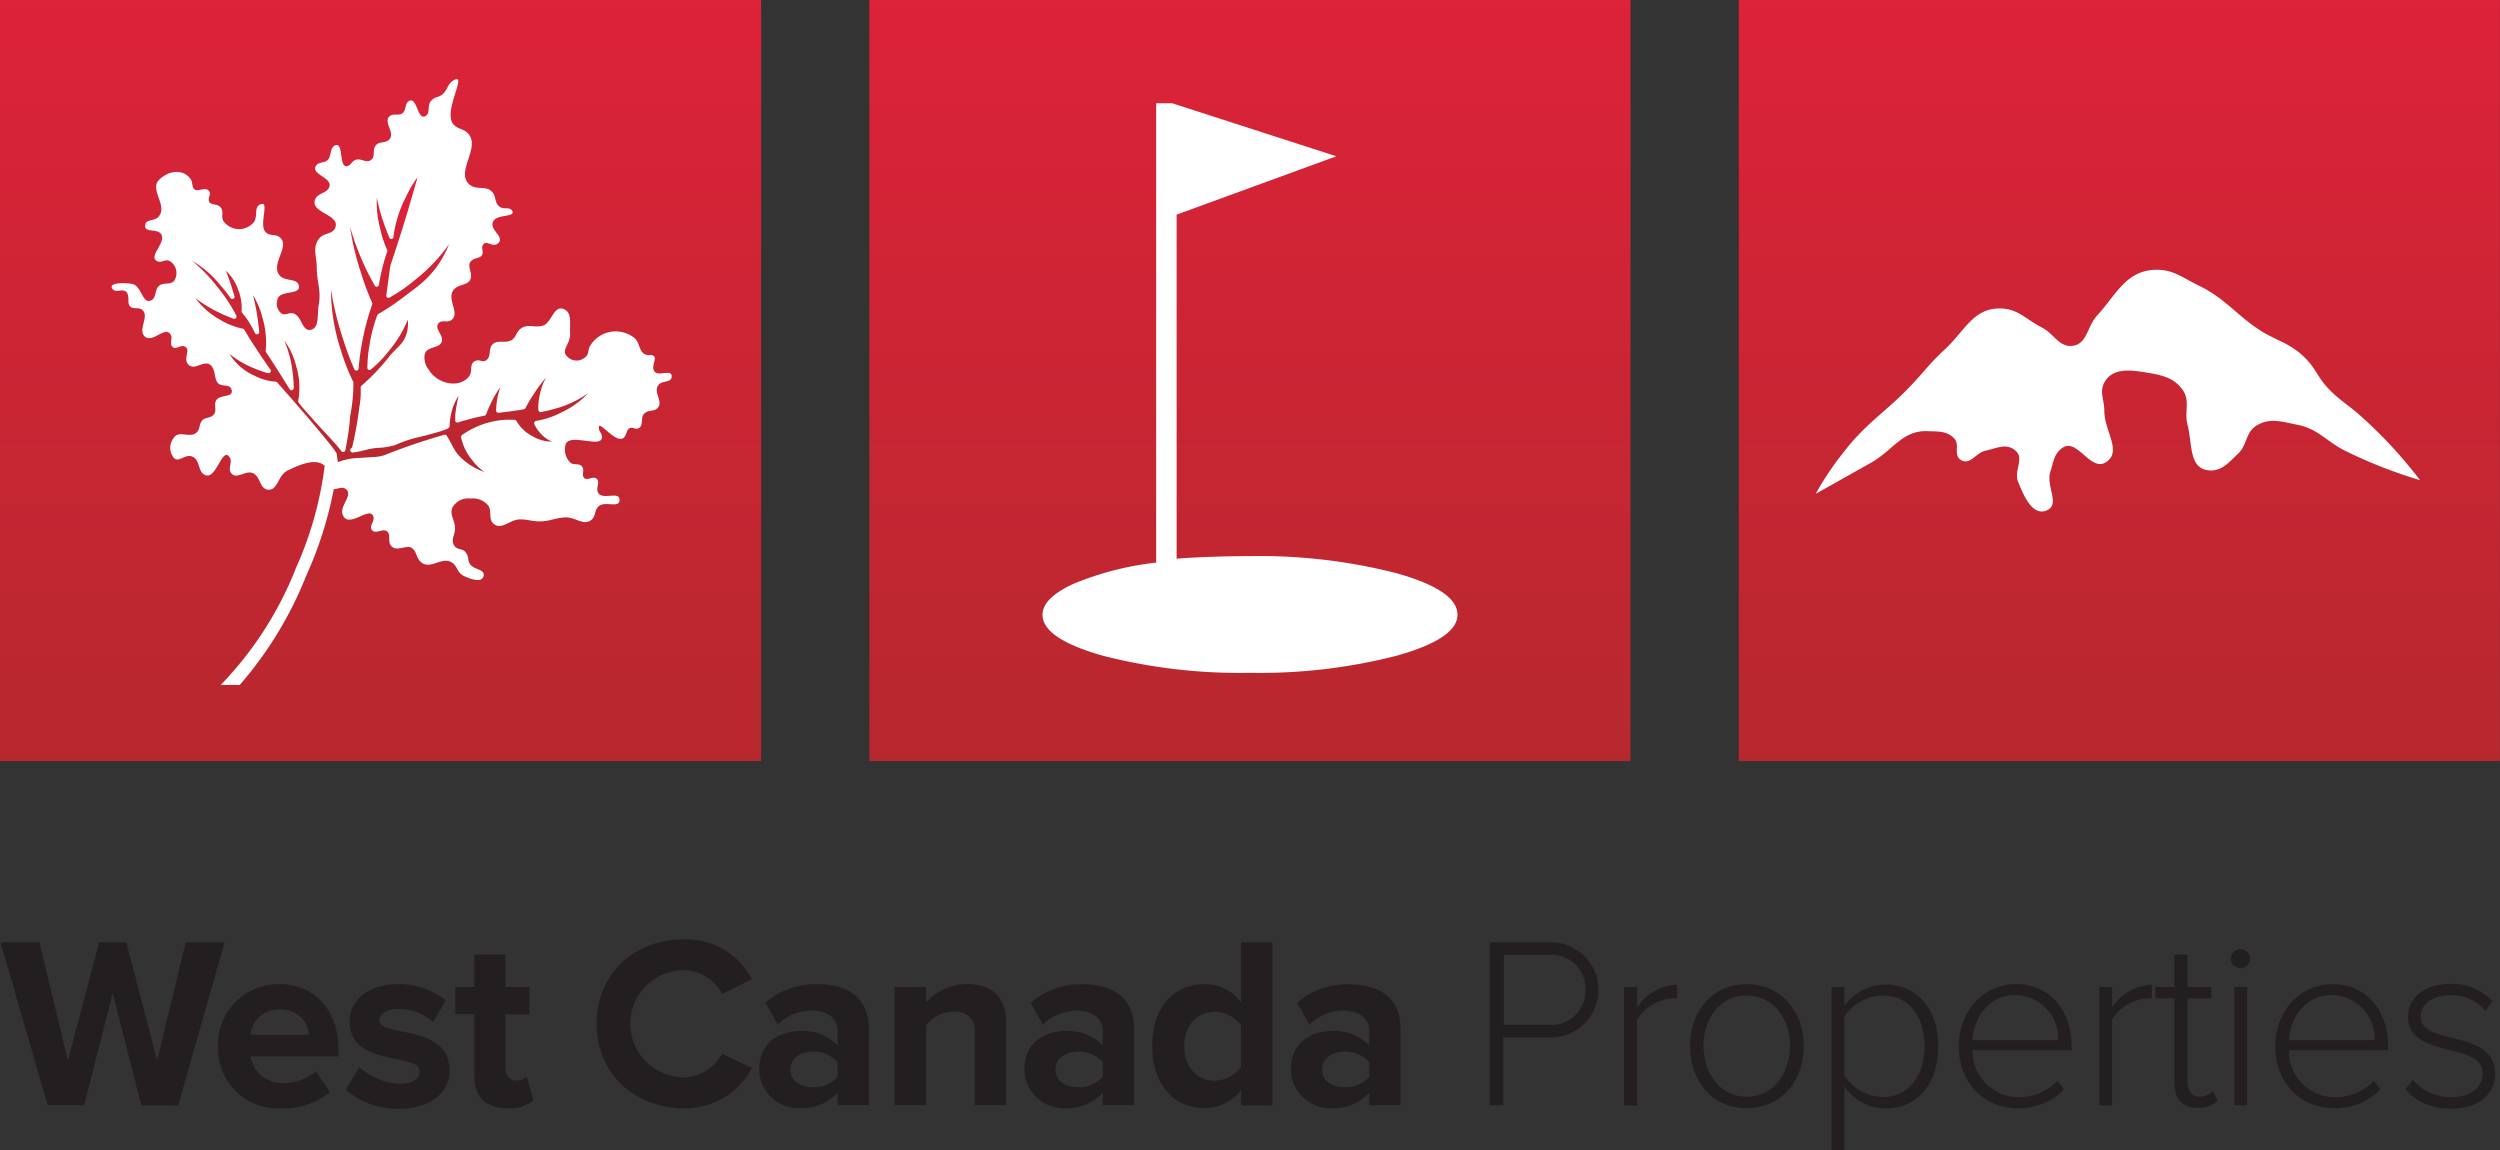
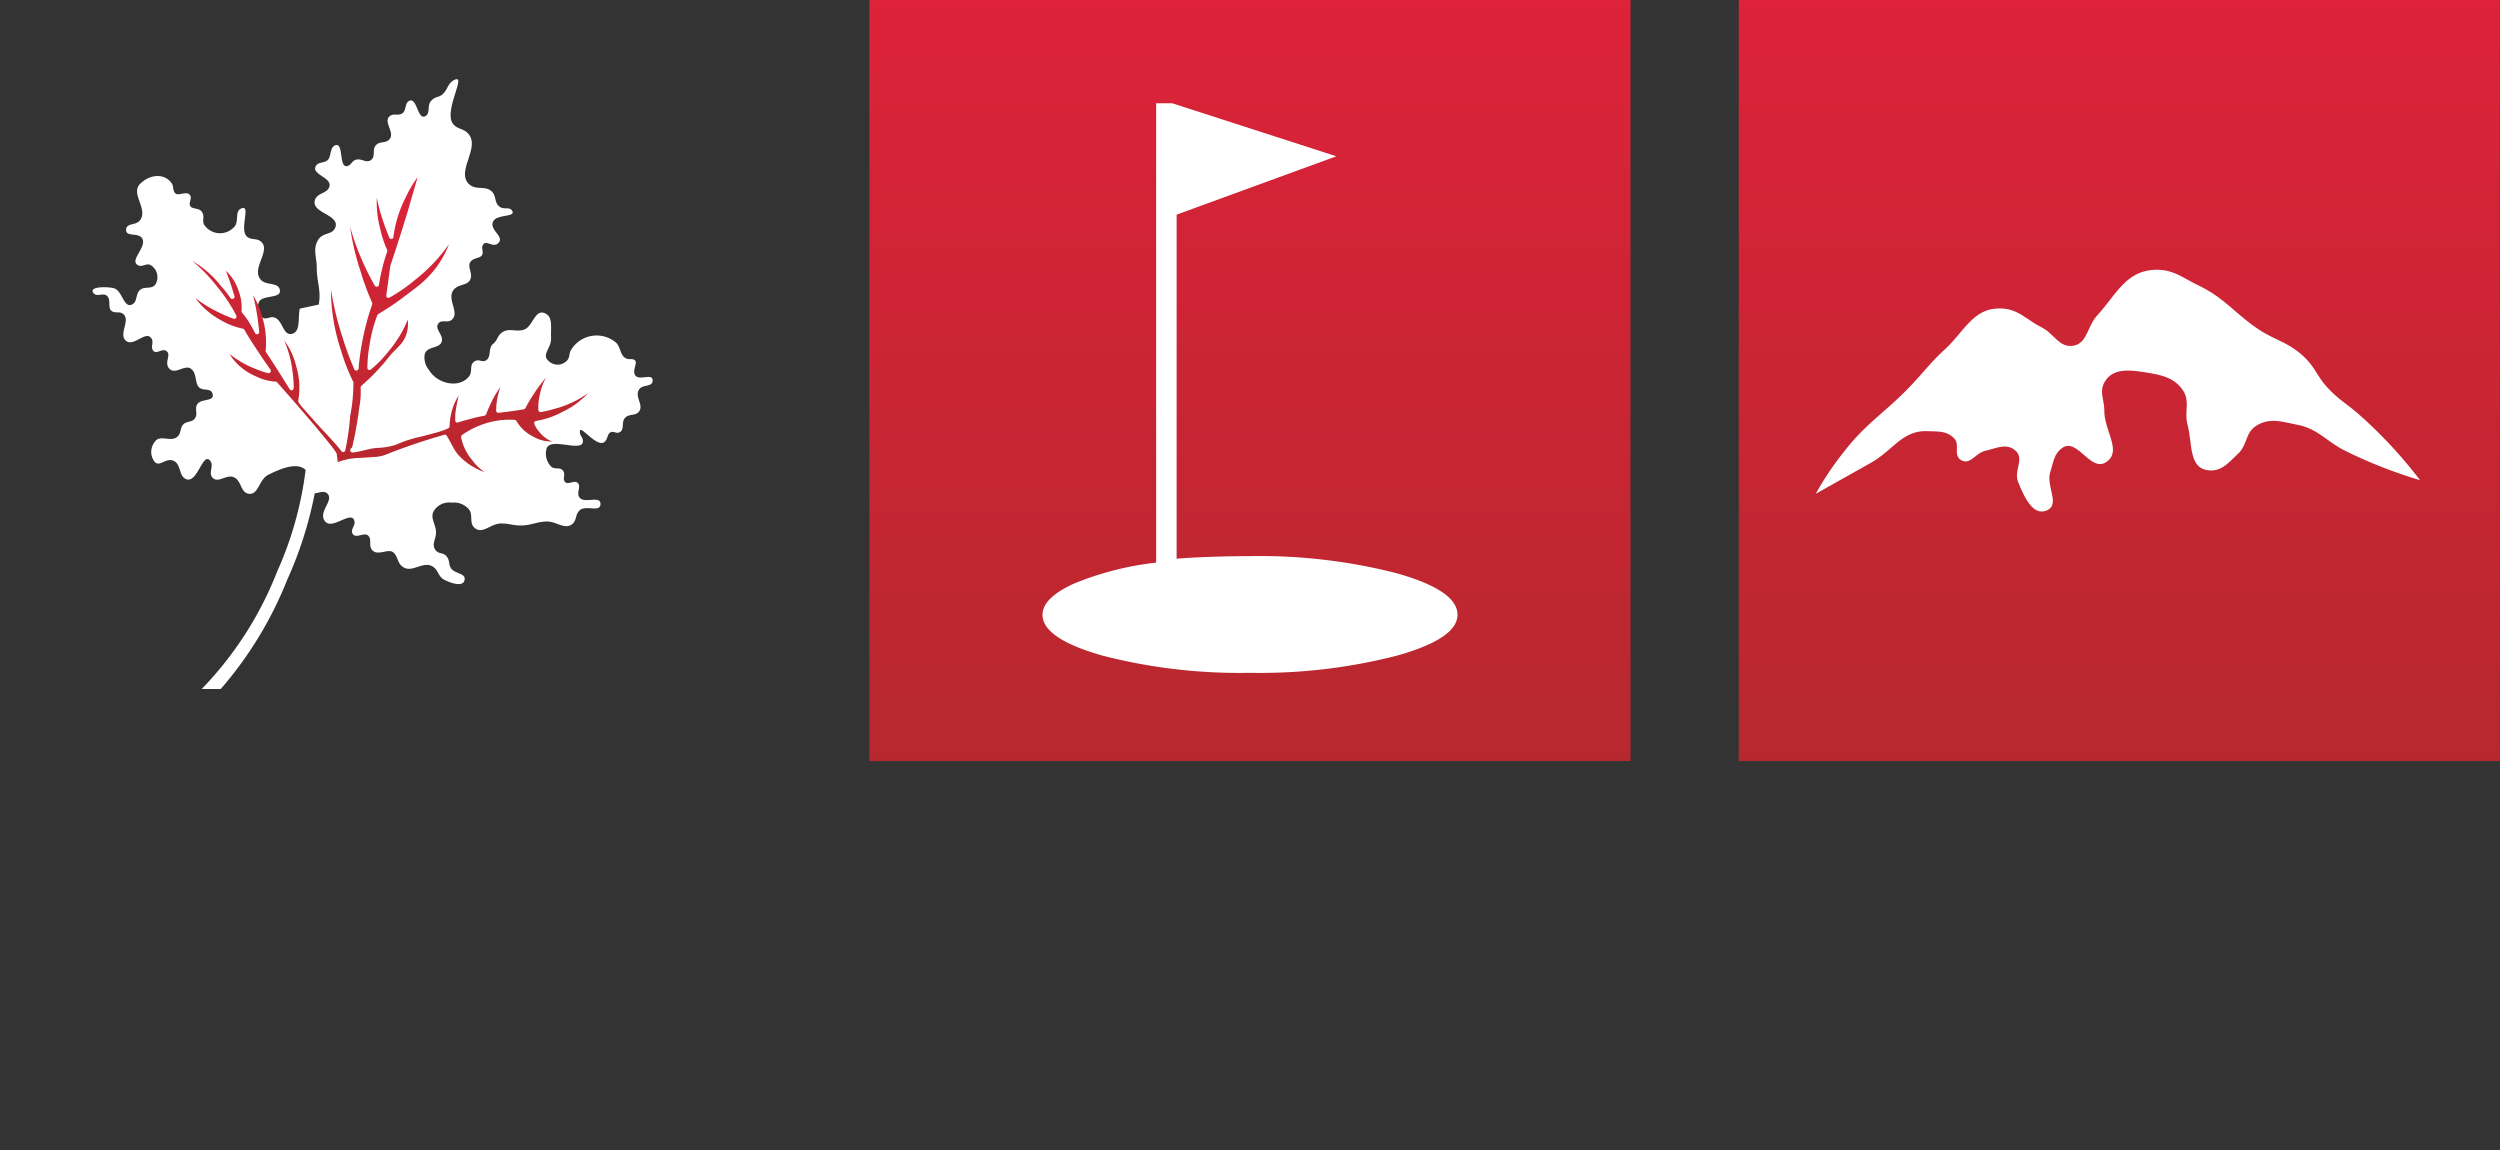
<svg xmlns="http://www.w3.org/2000/svg" xmlns:xlink="http://www.w3.org/1999/xlink" id="Layer_1" data-name="Layer 1" viewBox="0 0 262.66 120.85">
  <rect x="0" y="0" width="262.66" height="120.85" fill="#333333" stroke="none" />
  <defs>
    <style>.cls-2{fill:#fff}.cls-7{fill:#231f20}</style>
    <linearGradient id="New_Gradient_Swatch_1" x1="39.99" y1="79.96" x2="39.99" gradientUnits="userSpaceOnUse">
      <stop offset="0" stop-color="#b7282e" />
      <stop offset="1" stop-color="#dd2239" />
    </linearGradient>
    <linearGradient id="New_Gradient_Swatch_1-2" x1="41.01" y1="49.59" x2="41.01" y2="18.59" xlink:href="#New_Gradient_Swatch_1" />
    <linearGradient id="New_Gradient_Swatch_1-3" x1="131.33" y1="79.96" x2="131.33" xlink:href="#New_Gradient_Swatch_1" />
    <linearGradient id="New_Gradient_Swatch_1-4" x1="222.67" y1="79.96" x2="222.67" xlink:href="#New_Gradient_Swatch_1" />
  </defs>
-   <path fill="url(#New_Gradient_Swatch_1)" d="M0 0h79.97v79.96H0z" />
-   <path class="cls-2" d="M33.49 32c.27-1.49-.21-2.37-.21-3.89 0-1.1-.42-1.88.1-2.83s1.56-.53 1.86-1.41c.45-1.33-2.53-1.47-2.16-2.83.23-.84 1.43-.68 1.55-1.54s-1.94-1.21-1.45-2.05c.29-.49.85-.27 1.25-.64s.19-1.33.81-1.55c.9-.31.32 2.4 1.25 2.19.39-.1.46-.49.83-.64.6-.26 1.14.39 1.66 0s.09-1.09.51-1.55 1-.15 1.44-.64c.58-.71-.68-1.8 0-2.4.42-.37.91 0 1.35-.32s.22-1.07.73-1.31c.81-.37.85 2 1.65 1.63.6-.29.18-1.14.64-1.63s.74-.32 1.14-.64c.59-.46.57-1.16 1.23-1.52 1.53-.85-1.23 3.38 0 4.67.46.49 1 .4 1.46.88 1.48 1.44-1.36 4.1.21 5.42.75.62 1.69.05 2.37.76.44.48.23 1.11.73 1.52s1 0 1.35.43c.51.77-1.65.33-2 1.2s1.18 1.52.61 2.18-1.29-.35-1.65.22c-.23.35.09.72-.11 1.09s-.93.26-1.24.75.31 1.2 0 1.84-1.28.43-1.77 1.1c-.71 1 .75 2.44-.21 3.14-.44.32-1-.08-1.35.34-.48.59.58 1.23.33 1.95s-1.57.44-1.78 1.31a2.05 2.05 0 0 0 .44 1.63c.88 1.49 3.22 2 4.24.66.37-.5 0-1.16.51-1.52s.82.12 1.24-.13c.62-.37.2-1.25.74-1.73s1.31 0 2-.43c.47-.34.46-.86.94-1.2.77-.55 1.5 0 2.36-.32s1.1-2.08 2.08-1.74.67 1.54.73 2.6-1 1.74-.32 2.39a1.35 1.35 0 0 0 2 0c.31-.32.18-.7.41-1.09a3.14 3.14 0 0 1 4.65-.85c.62.49.44 1.38 1.14 1.73.33.17.66-.05.94.21s-.29 1 0 1.53c.38.67 1.84-.24 1.85.55s-1.08.37-1.44 1c-.47.75.54 1.61 0 2.3-.4.49-1 .18-1.45.64s0 1.28-.62 1.54c-.33.15-.6-.18-.93 0s-.27.7-.61 1c-.86.68-2.74-2.1-2.59-1 0 .32.24.45.3.77.3 1.59-3.67-.52-3.84 1.09a1.91 1.91 0 0 0 .53 1.74c.39.34.91 0 1.23.42s-.1.87.23 1.2 1-.28 1.34.11-.14.92.11 1.41c.42.87 2.27-.2 2.26.78s-1.63 0-2.26.74c-.38.42-.24.92-.64 1.31-.81.77-1.71-.26-2.8-.21s-1.62.42-2.69.42c-.81 0-1.25-.22-2.06-.21-1.1 0-1.94 1.19-2.79.45-.6-.52-.08-1.4-.64-2a2.07 2.07 0 0 0-1.75-.64 1.91 1.91 0 0 0-1.87.85c-.45.77.22 1.4.22 2.29 0 .69-.45 1.15-.12 1.74s.89.3 1.24.77.18.78.43 1.2c.39.66 1.61.53 1.45 1.28s-1.35.36-2.08 0-.63-1-1.25-1.41c-1.08-.66-2.18.76-3.2 0-.57-.43-.46-1.13-1-1.52s-1.6.44-2.18-.22c-.4-.45 0-1.1-.41-1.51s-1.34.38-1.65-.22c-.24-.45.31-.81.2-1.3-.29-1.24-2.33 1-3.1 0s1.06-2.23.21-2.94c-.39-.31-.87 0-1.28 0a40.64 40.64 0 0 1-2.88 9.06 40 40 0 0 1-7 11.51h-2a37.16 37.16 0 0 0 7.92-12.32 37.28 37.28 0 0 0 3-10.7c-.89-.85-2.62-.14-3.92.51-1 .5-1 2.11-2.05 2-.88-.13-.75-1.36-1.55-1.73s-1.71.71-2.29 0c-.42-.52.21-1.21-.21-1.73-.77-1-1.33 2.32-2.48 1.94-.86-.28-.54-1.56-1.36-1.94s-1.48.7-2 .1a1.68 1.68 0 0 1 0-2.08c.53-.88 1.81.14 2.47-.64.32-.38.19-.82.53-1.2s.92-.19 1.24-.66-.05-.93.21-1.42c.36-.69 1.8-.29 1.65-1.07s-1-.3-1.45-.77-.19-1.47-.84-1.94-1.64.65-2.26 0 .27-1.47-.33-1.87c-.44-.3-1 .37-1.35 0s.07-.88-.2-1.3c-.58-.93-1.87.93-2.69.23s.55-2.18-.31-2.83c-.41-.3-.87 0-1.24-.34s0-1.1-.41-1.52-1.08.15-1.45-.32c-.52-.67 1.25-.69 2.06-.53 1 .18 1.07 2.17 2 1.73.59-.29.33-1.07.82-1.52s1.33 0 1.67-.66a1.48 1.48 0 0 0-.53-1.95c-.46-.27-.88.26-1.35 0-.94-.52 1-1.91.44-2.83-.43-.63-1.7-.11-1.68-.88s1-.42 1.45-1c.91-1.14-1-2.79 0-3.81s2.53-1.19 3.32-.11c.27.37.09.78.41 1.09s1.23-.33 1.55.21c.21.37-.18.72 0 1.1s.93.17 1.24.64 0 .85.21 1.31a2 2 0 0 0 3.12.32c.64-.55.05-1.72.81-2 1.07-.47-.3 2.33.64 3 .45.34.89.11 1.35.43 1.23.89-.94 2.8 0 4 .57.75 1.95.24 2.06 1.19s-2.13.35-2.27 1.42a1.33 1.33 0 0 0 .41 1.41c.4.29.77-.12 1.24 0 .94.24.91 1.93 1.86 1.73s.64-1.6.84-2.65z" />
+   <path class="cls-2" d="M33.49 32c.27-1.49-.21-2.37-.21-3.89 0-1.1-.42-1.88.1-2.83s1.56-.53 1.86-1.41c.45-1.33-2.53-1.47-2.16-2.83.23-.84 1.43-.68 1.55-1.54s-1.94-1.21-1.45-2.05c.29-.49.85-.27 1.25-.64s.19-1.33.81-1.55c.9-.31.32 2.4 1.25 2.19.39-.1.46-.49.83-.64.6-.26 1.14.39 1.66 0s.09-1.09.51-1.55 1-.15 1.44-.64c.58-.71-.68-1.8 0-2.4.42-.37.91 0 1.35-.32s.22-1.07.73-1.31c.81-.37.85 2 1.65 1.63.6-.29.18-1.14.64-1.63s.74-.32 1.14-.64c.59-.46.57-1.16 1.23-1.52 1.53-.85-1.23 3.38 0 4.67.46.49 1 .4 1.46.88 1.48 1.44-1.36 4.1.21 5.42.75.62 1.69.05 2.37.76.44.48.23 1.11.73 1.52s1 0 1.35.43c.51.77-1.65.33-2 1.2s1.18 1.52.61 2.18-1.29-.35-1.65.22c-.23.35.09.72-.11 1.09s-.93.26-1.24.75.31 1.2 0 1.84-1.28.43-1.77 1.1c-.71 1 .75 2.44-.21 3.14-.44.32-1-.08-1.35.34-.48.59.58 1.23.33 1.95s-1.57.44-1.78 1.31a2.05 2.05 0 0 0 .44 1.63c.88 1.49 3.22 2 4.24.66.37-.5 0-1.16.51-1.52s.82.12 1.24-.13c.62-.37.2-1.25.74-1.73c.47-.34.46-.86.94-1.2.77-.55 1.5 0 2.36-.32s1.1-2.08 2.08-1.74.67 1.54.73 2.6-1 1.74-.32 2.39a1.35 1.35 0 0 0 2 0c.31-.32.18-.7.41-1.09a3.14 3.14 0 0 1 4.65-.85c.62.49.44 1.38 1.14 1.73.33.17.66-.05.94.21s-.29 1 0 1.53c.38.67 1.84-.24 1.85.55s-1.08.37-1.44 1c-.47.75.54 1.61 0 2.3-.4.49-1 .18-1.45.64s0 1.28-.62 1.54c-.33.15-.6-.18-.93 0s-.27.7-.61 1c-.86.68-2.74-2.1-2.59-1 0 .32.24.45.3.77.3 1.59-3.67-.52-3.84 1.09a1.91 1.91 0 0 0 .53 1.74c.39.34.91 0 1.23.42s-.1.87.23 1.2 1-.28 1.34.11-.14.92.11 1.41c.42.87 2.27-.2 2.26.78s-1.63 0-2.26.74c-.38.42-.24.92-.64 1.31-.81.77-1.71-.26-2.8-.21s-1.62.42-2.69.42c-.81 0-1.25-.22-2.06-.21-1.1 0-1.94 1.19-2.79.45-.6-.52-.08-1.4-.64-2a2.07 2.07 0 0 0-1.75-.64 1.91 1.91 0 0 0-1.87.85c-.45.77.22 1.4.22 2.29 0 .69-.45 1.15-.12 1.74s.89.3 1.24.77.18.78.43 1.2c.39.66 1.61.53 1.45 1.28s-1.35.36-2.08 0-.63-1-1.25-1.41c-1.08-.66-2.18.76-3.2 0-.57-.43-.46-1.13-1-1.52s-1.6.44-2.18-.22c-.4-.45 0-1.1-.41-1.51s-1.34.38-1.65-.22c-.24-.45.31-.81.2-1.3-.29-1.24-2.33 1-3.1 0s1.06-2.23.21-2.94c-.39-.31-.87 0-1.28 0a40.64 40.64 0 0 1-2.88 9.06 40 40 0 0 1-7 11.51h-2a37.16 37.16 0 0 0 7.92-12.32 37.28 37.28 0 0 0 3-10.7c-.89-.85-2.62-.14-3.92.51-1 .5-1 2.11-2.05 2-.88-.13-.75-1.36-1.55-1.73s-1.71.71-2.29 0c-.42-.52.21-1.21-.21-1.73-.77-1-1.33 2.32-2.48 1.94-.86-.28-.54-1.56-1.36-1.94s-1.48.7-2 .1a1.68 1.68 0 0 1 0-2.08c.53-.88 1.81.14 2.47-.64.32-.38.19-.82.53-1.2s.92-.19 1.24-.66-.05-.93.21-1.42c.36-.69 1.8-.29 1.65-1.07s-1-.3-1.45-.77-.19-1.47-.84-1.94-1.64.65-2.26 0 .27-1.47-.33-1.87c-.44-.3-1 .37-1.35 0s.07-.88-.2-1.3c-.58-.93-1.87.93-2.69.23s.55-2.18-.31-2.83c-.41-.3-.87 0-1.24-.34s0-1.1-.41-1.52-1.08.15-1.45-.32c-.52-.67 1.25-.69 2.06-.53 1 .18 1.07 2.17 2 1.73.59-.29.33-1.07.82-1.52s1.33 0 1.67-.66a1.48 1.48 0 0 0-.53-1.95c-.46-.27-.88.26-1.35 0-.94-.52 1-1.91.44-2.83-.43-.63-1.7-.11-1.68-.88s1-.42 1.45-1c.91-1.14-1-2.79 0-3.81s2.53-1.19 3.32-.11c.27.37.09.78.41 1.09s1.23-.33 1.55.21c.21.37-.18.72 0 1.1s.93.17 1.24.64 0 .85.21 1.31a2 2 0 0 0 3.12.32c.64-.55.05-1.72.81-2 1.07-.47-.3 2.33.64 3 .45.34.89.11 1.35.43 1.23.89-.94 2.8 0 4 .57.75 1.95.24 2.06 1.19s-2.13.35-2.27 1.42a1.33 1.33 0 0 0 .41 1.41c.4.29.77-.12 1.24 0 .94.24.91 1.93 1.86 1.73s.64-1.6.84-2.65z" />
  <path d="M50.91 49.59a6.55 6.55 0 0 1-2.69-1.72 4.18 4.18 0 0 1-.67-1c-.23-.4-.43-.81-.62-1.1a.25.25 0 0 0-.28-.09c-.35.13-2.83.77-6.15 2.1a4.05 4.05 0 0 1-1.15.23l-1.53.1a6.9 6.9 0 0 0-2.33.44l-.12-.89a.65.65 0 0 0-.09-.16c-.25-.42-1.39-1.8-2.65-3.29s-2.73-3.15-3.53-4.06a.36.36 0 0 0-.1-.05 5.46 5.46 0 0 1-2.18-.59 6 6 0 0 1-2.72-2.33 10.53 10.53 0 0 0 2.8 1.6 9.56 9.56 0 0 0 1.24.42c.24.07.4-.18.25-.4-.53-.75-.9-1.29-1.47-2.16s-.78-1.19-1.25-2a.28.28 0 0 0-.15-.11A7.58 7.58 0 0 1 23 33.52a8 8 0 0 1-2.47-2.2A13.3 13.3 0 0 0 23 32.83a13.32 13.32 0 0 0 1.52.65c.24.08.41-.14.29-.37a17.58 17.58 0 0 0-2-3 16.87 16.87 0 0 0-2.62-2.7 10.43 10.43 0 0 1 3 2.61 11.31 11.31 0 0 1 1 1.26.24.24 0 0 0 .43-.22l-.26-.85c-.23-.71-.38-1.15-.64-1.77A4.8 4.8 0 0 1 25 30.38a5.1 5.1 0 0 1 .38 2.31.48.48 0 0 0 .05.17 7.61 7.61 0 0 1 .89 1.25c.18.32.33.59.46.86s.48.16.45-.14-.08-.74-.14-1.21a22 22 0 0 0-.51-2.62 8.68 8.68 0 0 1 1 2.39 9.33 9.33 0 0 1 .34 3.4.53.53 0 0 0 0 .17c.56.84.88 1.33 1.43 2.2l1.07 1.71c.15.24.44.15.44-.14a12.54 12.54 0 0 0-.12-1.64 11.67 11.67 0 0 0-.88-3.32 7.41 7.41 0 0 1 1.27 2.75 7.67 7.67 0 0 1 .2 3.59.38.38 0 0 0 .05.19 8.39 8.39 0 0 0 .64.78c.29.34.67.75 1.07 1.21.79.9 2.1 2.21 2.77 3.1a.23.23 0 0 0 .42-.09 27.08 27.08 0 0 0 .51-3.57 18.47 18.47 0 0 0 .34-3.47.43.43 0 0 0 0-.12 20.14 20.14 0 0 1-1.3-3.31 20.51 20.51 0 0 1-1.06-6.42A32.46 32.46 0 0 0 36 35.48a31.57 31.57 0 0 0 1.21 3.28.24.24 0 0 0 .47-.08 25.34 25.34 0 0 1 .35-2.62A26.49 26.49 0 0 1 39.1 32a.41.41 0 0 0 0-.19 27.24 27.24 0 0 1-1.2-3.24 27.39 27.39 0 0 1-1.12-4.74A25.58 25.58 0 0 0 38 27.25 25.72 25.72 0 0 0 39.37 30a.24.24 0 0 0 .45-.1c.08-.55.17-1 .32-1.6a15.26 15.26 0 0 1 .54-1.85.31.31 0 0 0 0-.19 10.69 10.69 0 0 1-.74-2.26 10.64 10.64 0 0 1-.35-3.22 20.31 20.31 0 0 0 .71 2.6c.21.61.37 1 .58 1.53a.23.23 0 0 0 .46-.07 12.61 12.61 0 0 1 1.3-4.13 11.86 11.86 0 0 1 1.24-2.1c-.37 1.28-.62 2.1-1 3.46-.7 2.29-1.11 3.57-1.87 5.85L40.59 31a.23.23 0 0 0 .36.25 17.19 17.19 0 0 0 2.64-1.83 17.75 17.75 0 0 0 3.59-3.77A11.15 11.15 0 0 1 46 27.87a10.41 10.41 0 0 1-1.79 1.95c-.62.52-1.3 1-2.11 1.62A26.53 26.53 0 0 1 39.74 33a.41.41 0 0 0-.1.13 15.05 15.05 0 0 0-.83 3.2 14.19 14.19 0 0 0-.21 2.26.23.23 0 0 0 .39.21 12 12 0 0 0 1.85-1.91 12.16 12.16 0 0 0 2-3.3 3.62 3.62 0 0 1-.06 1.22 3 3 0 0 1-.78 1.47c-.17.19-.36.37-.55.57a6.94 6.94 0 0 0-.61.68 21.51 21.51 0 0 1-2.87 3 .32.32 0 0 0-.08.21 8.69 8.69 0 0 1-.13 2A41.09 41.09 0 0 1 37 47l-.09.08a.25.25 0 0 0 .16.46c.88-.08 1.59-.4 2.52-.48a7 7 0 0 0 2-.33 13.07 13.07 0 0 1 2.66-.86c.56-.14 1.13-.29 1.61-.43A8.14 8.14 0 0 0 47.1 45a.35.35 0 0 0 .14-.23 5.6 5.6 0 0 1 .14-1.2 5.53 5.53 0 0 1 .81-2 15.89 15.89 0 0 0-.36 2v.55a.23.23 0 0 0 .31.26c.33-.11.59-.19 1-.29a16.94 16.94 0 0 1 1.75-.41.28.28 0 0 0 .19-.16c.12-.31.2-.52.36-.86a10.52 10.52 0 0 1 1.14-2 7.41 7.41 0 0 0-.45 2.47.23.23 0 0 0 .27.24l1-.12c.65-.09 1-.14 1.64-.25.05 0 .14-.08.17-.13a14.78 14.78 0 0 1 .9-1.52 15 15 0 0 1 1.28-1.7 5.46 5.46 0 0 0-.65 1.72 5.73 5.73 0 0 0-.18 1.68.24.24 0 0 0 .28.24 10.26 10.26 0 0 0 1.25-.29 10.9 10.9 0 0 0 3.71-1.7 9 9 0 0 1-2.76 2 8.53 8.53 0 0 1-2.71.92.25.25 0 0 0-.18.36 3.12 3.12 0 0 0 .48.76A3.28 3.28 0 0 0 58 46.39a3.88 3.88 0 0 1-2-.53 4.15 4.15 0 0 1-1.74-1.63.3.3 0 0 0-.2-.12 9.74 9.74 0 0 0-1.06 0 8.78 8.78 0 0 0-4.45 1.59.3.3 0 0 0-.1.27 5.38 5.38 0 0 0 1.16 2.37 5.06 5.06 0 0 0 1.3 1.25z" fill="url(#New_Gradient_Swatch_1-2)" />
  <path fill="url(#New_Gradient_Swatch_1-3)" d="M91.34 0h79.97v79.96H91.34z" />
  <path fill="url(#New_Gradient_Swatch_1-4)" d="M182.68 0h79.97v79.96h-79.97z" />
  <path d="M246.51 47.42c-2.07-1-2.93-2.37-5.18-2.8-1.64-.32-2.88-.77-4.29.12-1.15.74-.91 2-1.9 2.93s-1.75 1.91-3.14 1.74c-2.05-.24-1.65-2.81-2.17-4.79-.36-1.39.31-2.47-.51-3.65s-2-1.53-3.52-1.78c-1.85-.31-3.81-.64-4.71 1-.54 1 0 1.81 0 3 0 2.1 1.93 4.29.14 5.39-1.59 1-3-2.6-4.54-1.53-.9.63-.93 1.47-1.27 2.51-.5 1.52 1.09 3.45-.39 4.07s-2.39-1.5-3-3c-.48-1.19.69-2.42-.26-3.27s-2-.26-3.18 0c-1 .22-1.58 1.51-2.51 1s-.11-1.62-.76-2.29c-.78-.82-1.67-.72-2.8-.77-2.65-.11-3.62 2-5.93 3.31l-5.82 3.27a31.66 31.66 0 0 1 3.06-4.54c2.3-2.94 4.23-4 6.82-6.71 1.45-1.5 2.12-2.49 3.66-3.9 2.08-1.91 3-4.36 5.81-4.32 1.89 0 2.73 1.15 4.41 2 1.32.69 1.83 2.15 3.3 1.91s1.44-2 2.51-3.18c2-2.19 3-4.64 6-4.79 1.92-.1 2.93.81 4.66 1.65 2.86 1.38 3.91 3.08 6.58 4.79 1.64 1 2.84 1.23 4.28 2.51s1.57 2.29 2.8 3.56 2 1.63 3.27 2.76a48.18 48.18 0 0 1 6.33 6.83 50.2 50.2 0 0 1-7.75-3.03z" fill-rule="evenodd" fill="#fff" />
  <path class="cls-2" d="M146.71 60.22q6.42 1.8 6.42 4.37c0 1.68-2.14 3.11-6.42 4.31a57.91 57.91 0 0 1-15.42 1.79 57.72 57.72 0 0 1-15.39-1.79c-4.24-1.2-6.37-2.63-6.37-4.31 0-1.17 1.09-2.25 3.25-3.25a32 32 0 0 1 8.69-2.23V10.85h1.69l17.24 5.57-16.78 6.13V58.7c2.08-.18 5.46-.27 7.67-.27a57.91 57.91 0 0 1 15.42 1.79z" />
-   <path class="cls-7" d="M14.84 116.12l-3-11.77-3 11.77H5L.06 99h4.08l3 12.4L10.42 99h2.85l3.24 12.4 3-12.4h4.09l-4.89 17.15zM22.91 109.9a6.34 6.34 0 0 1 6.43-6.5c3.73 0 6.22 2.77 6.22 6.81v.79h-9.23a3.33 3.33 0 0 0 3.58 2.78 5.21 5.21 0 0 0 3.29-1.21l1.46 2.16a7.72 7.72 0 0 1-5.11 1.72 6.29 6.29 0 0 1-6.64-6.55zm6.43-3.83a2.86 2.86 0 0 0-3 2.65h6.12a2.85 2.85 0 0 0-3.12-2.65zM36.33 114.5l1.42-2.36a7 7 0 0 0 4.25 1.72c1.42 0 2.09-.54 2.09-1.31 0-2-7.36-.36-7.36-5.25 0-2.08 1.8-3.9 5.09-3.9a7.93 7.93 0 0 1 5 1.69l-1.31 2.32a5.37 5.37 0 0 0-3.65-1.41c-1.18 0-2 .51-2 1.21 0 1.82 7.38.28 7.38 5.29 0 2.29-2 4-5.4 4a8.39 8.39 0 0 1-5.51-2zM49.83 113v-6.45h-2v-2.85h2v-3.39h3.27v3.39h2.52v2.86H53.1v5.58c0 .79.41 1.39 1.13 1.39a1.62 1.62 0 0 0 1.13-.39l.7 2.49a4 4 0 0 1-2.73.8c-2.33 0-3.5-1.18-3.5-3.43zM62.69 107.56c0-5.3 4-8.87 9.15-8.87a7.79 7.79 0 0 1 7.16 4.19l-3.14 1.54a4.65 4.65 0 0 0-4-2.49 5.63 5.63 0 0 0 0 11.26 4.63 4.63 0 0 0 4-2.49l3.14 1.51a7.85 7.85 0 0 1-7.15 4.22c-5.18 0-9.16-3.6-9.16-8.87zM88 116.12v-1.31a5.05 5.05 0 0 1-3.93 1.62 4.12 4.12 0 0 1-4.3-4.11c0-2.93 2.32-4 4.3-4a5.08 5.08 0 0 1 3.93 1.5v-1.56c0-1.26-1.08-2.09-2.72-2.09a5.23 5.23 0 0 0-3.58 1.47l-1.28-2.29a8 8 0 0 1 5.42-1.95c2.85 0 5.45 1.13 5.45 4.7v8zm0-3v-1.52a3.29 3.29 0 0 0-2.62-1.11c-1.29 0-2.34.7-2.34 1.88s1 1.85 2.34 1.85a3.27 3.27 0 0 0 2.62-1.08zM102.41 116.12v-7.51a2 2 0 0 0-2.28-2.31 3.62 3.62 0 0 0-2.83 1.44v8.38H94V103.7h3.3v1.6a5.78 5.78 0 0 1 4.34-1.9c2.75 0 4.06 1.54 4.06 3.95v8.77zM115.86 116.12v-1.31a5.05 5.05 0 0 1-3.93 1.62 4.12 4.12 0 0 1-4.3-4.11c0-2.93 2.32-4 4.3-4a5.08 5.08 0 0 1 3.93 1.51v-1.56c0-1.26-1.08-2.09-2.72-2.09a5.23 5.23 0 0 0-3.58 1.47l-1.28-2.29a8 8 0 0 1 5.42-1.95c2.86 0 5.45 1.13 5.45 4.7v8zm0-3v-1.52a3.29 3.29 0 0 0-2.62-1.11c-1.29 0-2.34.7-2.34 1.88s1 1.85 2.34 1.85a3.27 3.27 0 0 0 2.62-1.08zM130.39 116.12v-1.59a4.81 4.81 0 0 1-3.83 1.9c-3.11 0-5.5-2.36-5.5-6.53s2.33-6.5 5.5-6.5a4.71 4.71 0 0 1 3.83 1.9V99h3.29v17.15zm0-4v-4.4a3.54 3.54 0 0 0-2.8-1.41c-1.88 0-3.17 1.47-3.17 3.6s1.29 3.63 3.17 3.63a3.55 3.55 0 0 0 2.8-1.43zM143.86 116.12v-1.31a5.05 5.05 0 0 1-3.93 1.62 4.12 4.12 0 0 1-4.3-4.11c0-2.93 2.32-4 4.3-4a5.08 5.08 0 0 1 3.93 1.51v-1.56c0-1.26-1.08-2.09-2.72-2.09a5.23 5.23 0 0 0-3.58 1.47l-1.28-2.29a8 8 0 0 1 5.42-1.95c2.86 0 5.45 1.13 5.45 4.7v8zm0-3v-1.52a3.29 3.29 0 0 0-2.62-1.11c-1.29 0-2.34.7-2.34 1.88s1 1.85 2.34 1.85a3.27 3.27 0 0 0 2.62-1.08zM156.51 116.12V99h6.43a5 5 0 1 1 0 10h-5v7.12zM166.57 104a3.54 3.54 0 0 0-3.78-3.68H158v7.35h4.81a3.55 3.55 0 0 0 3.76-3.67zM170.63 116.12V103.7H172v2.14a5.34 5.34 0 0 1 4.2-2.39v1.46a3 3 0 0 0-.67 0 4.75 4.75 0 0 0-3.53 2.21v9.05zM177.57 109.9c0-3.63 2.31-6.5 5.94-6.5s6 2.87 6 6.5-2.31 6.53-6 6.53-5.94-2.9-5.94-6.53zm10.49 0c0-2.75-1.62-5.3-4.55-5.3s-4.53 2.55-4.53 5.3 1.65 5.32 4.53 5.32 4.55-2.54 4.55-5.32zM193.77 114.12v6.73h-1.34V103.7h1.34v2a5.33 5.33 0 0 1 4.32-2.26c3.31 0 5.55 2.52 5.55 6.5s-2.24 6.53-5.55 6.53a5.31 5.31 0 0 1-4.32-2.35zm8.43-4.22c0-3-1.57-5.3-4.34-5.3a5 5 0 0 0-4.09 2.21V113a5.06 5.06 0 0 0 4.09 2.26c2.77-.04 4.34-2.35 4.34-5.36zM205.8 109.9c0-3.6 2.52-6.5 6-6.5 3.78 0 5.86 3 5.86 6.58v.36h-10.42a4.84 4.84 0 0 0 4.86 4.93 5.45 5.45 0 0 0 4.06-1.72l.7.88a6.44 6.44 0 0 1-4.86 2c-3.63 0-6.2-2.7-6.2-6.53zm5.94-5.35c-2.93 0-4.4 2.57-4.5 4.73h9a4.56 4.56 0 0 0-4.5-4.73zM220.56 116.12V103.7h1.34v2.14a5.31 5.31 0 0 1 4.19-2.39v1.46a2.9 2.9 0 0 0-.67 0 4.72 4.72 0 0 0-3.52 2.21v9.05zM228.45 113.73v-8.84h-2v-1.19h2v-3.39h1.37v3.39h2.51v1.19h-2.51v8.64c0 1 .41 1.69 1.28 1.69a1.93 1.93 0 0 0 1.39-.59l.51 1a2.78 2.78 0 0 1-2.1.77c-1.65.03-2.45-.97-2.45-2.67zM234.39 100.72a1 1 0 0 1 1-1 1 1 0 0 1 1 1 1 1 0 0 1-1 1 1 1 0 0 1-1-1zm.36 15.4V103.7h1.34v12.42zM239.05 109.9c0-3.6 2.52-6.5 6-6.5 3.78 0 5.86 3 5.86 6.58v.36h-10.42a4.82 4.82 0 0 0 4.85 4.93 5.48 5.48 0 0 0 4.07-1.72l.69.88a6.41 6.41 0 0 1-4.86 2c-3.62 0-6.19-2.7-6.19-6.53zm5.94-5.35c-2.94 0-4.4 2.57-4.5 4.73h9a4.56 4.56 0 0 0-4.49-4.73zM252.72 114.45l.8-1a5.15 5.15 0 0 0 4 1.83c2.09 0 3.32-1.08 3.32-2.52 0-3.39-7.84-1.47-7.84-5.94 0-1.9 1.62-3.44 4.42-3.44a5.73 5.73 0 0 1 4.45 1.82l-.75 1a4.5 4.5 0 0 0-3.7-1.64c-1.93 0-3.09 1-3.09 2.26 0 3.11 7.82 1.21 7.82 6 0 2-1.54 3.65-4.65 3.65a6 6 0 0 1-4.78-2.02z" />
</svg>